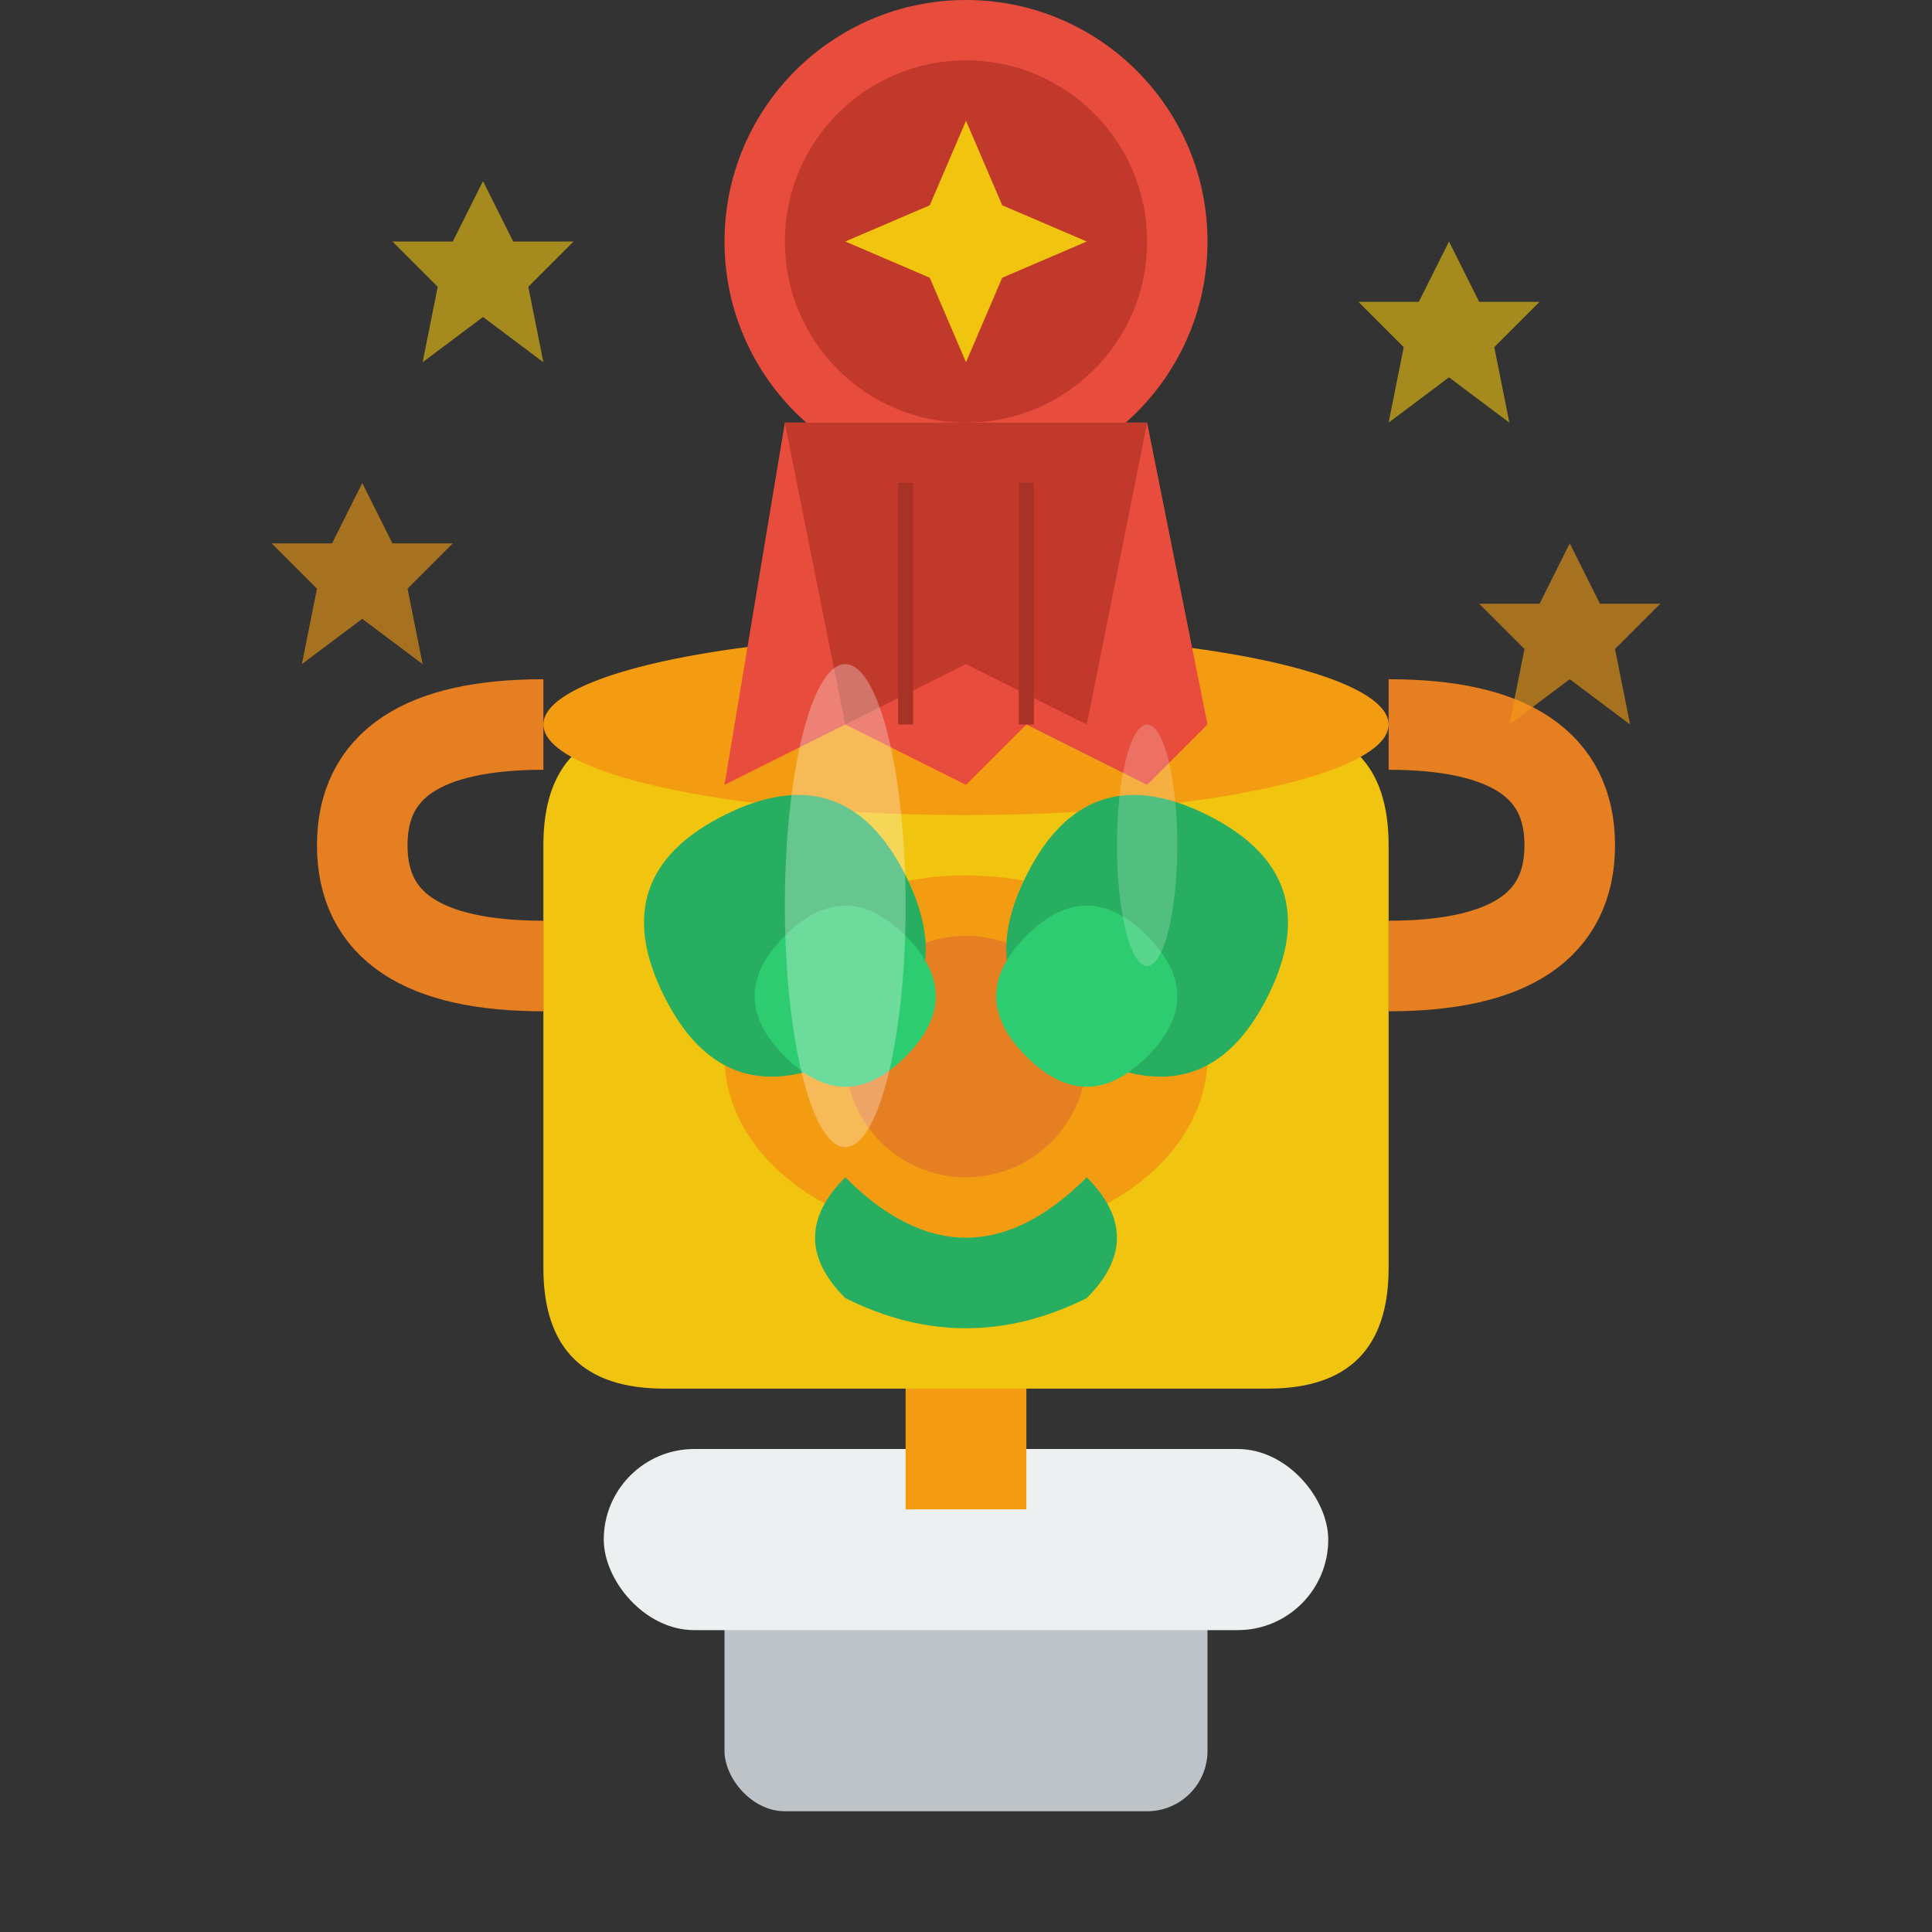
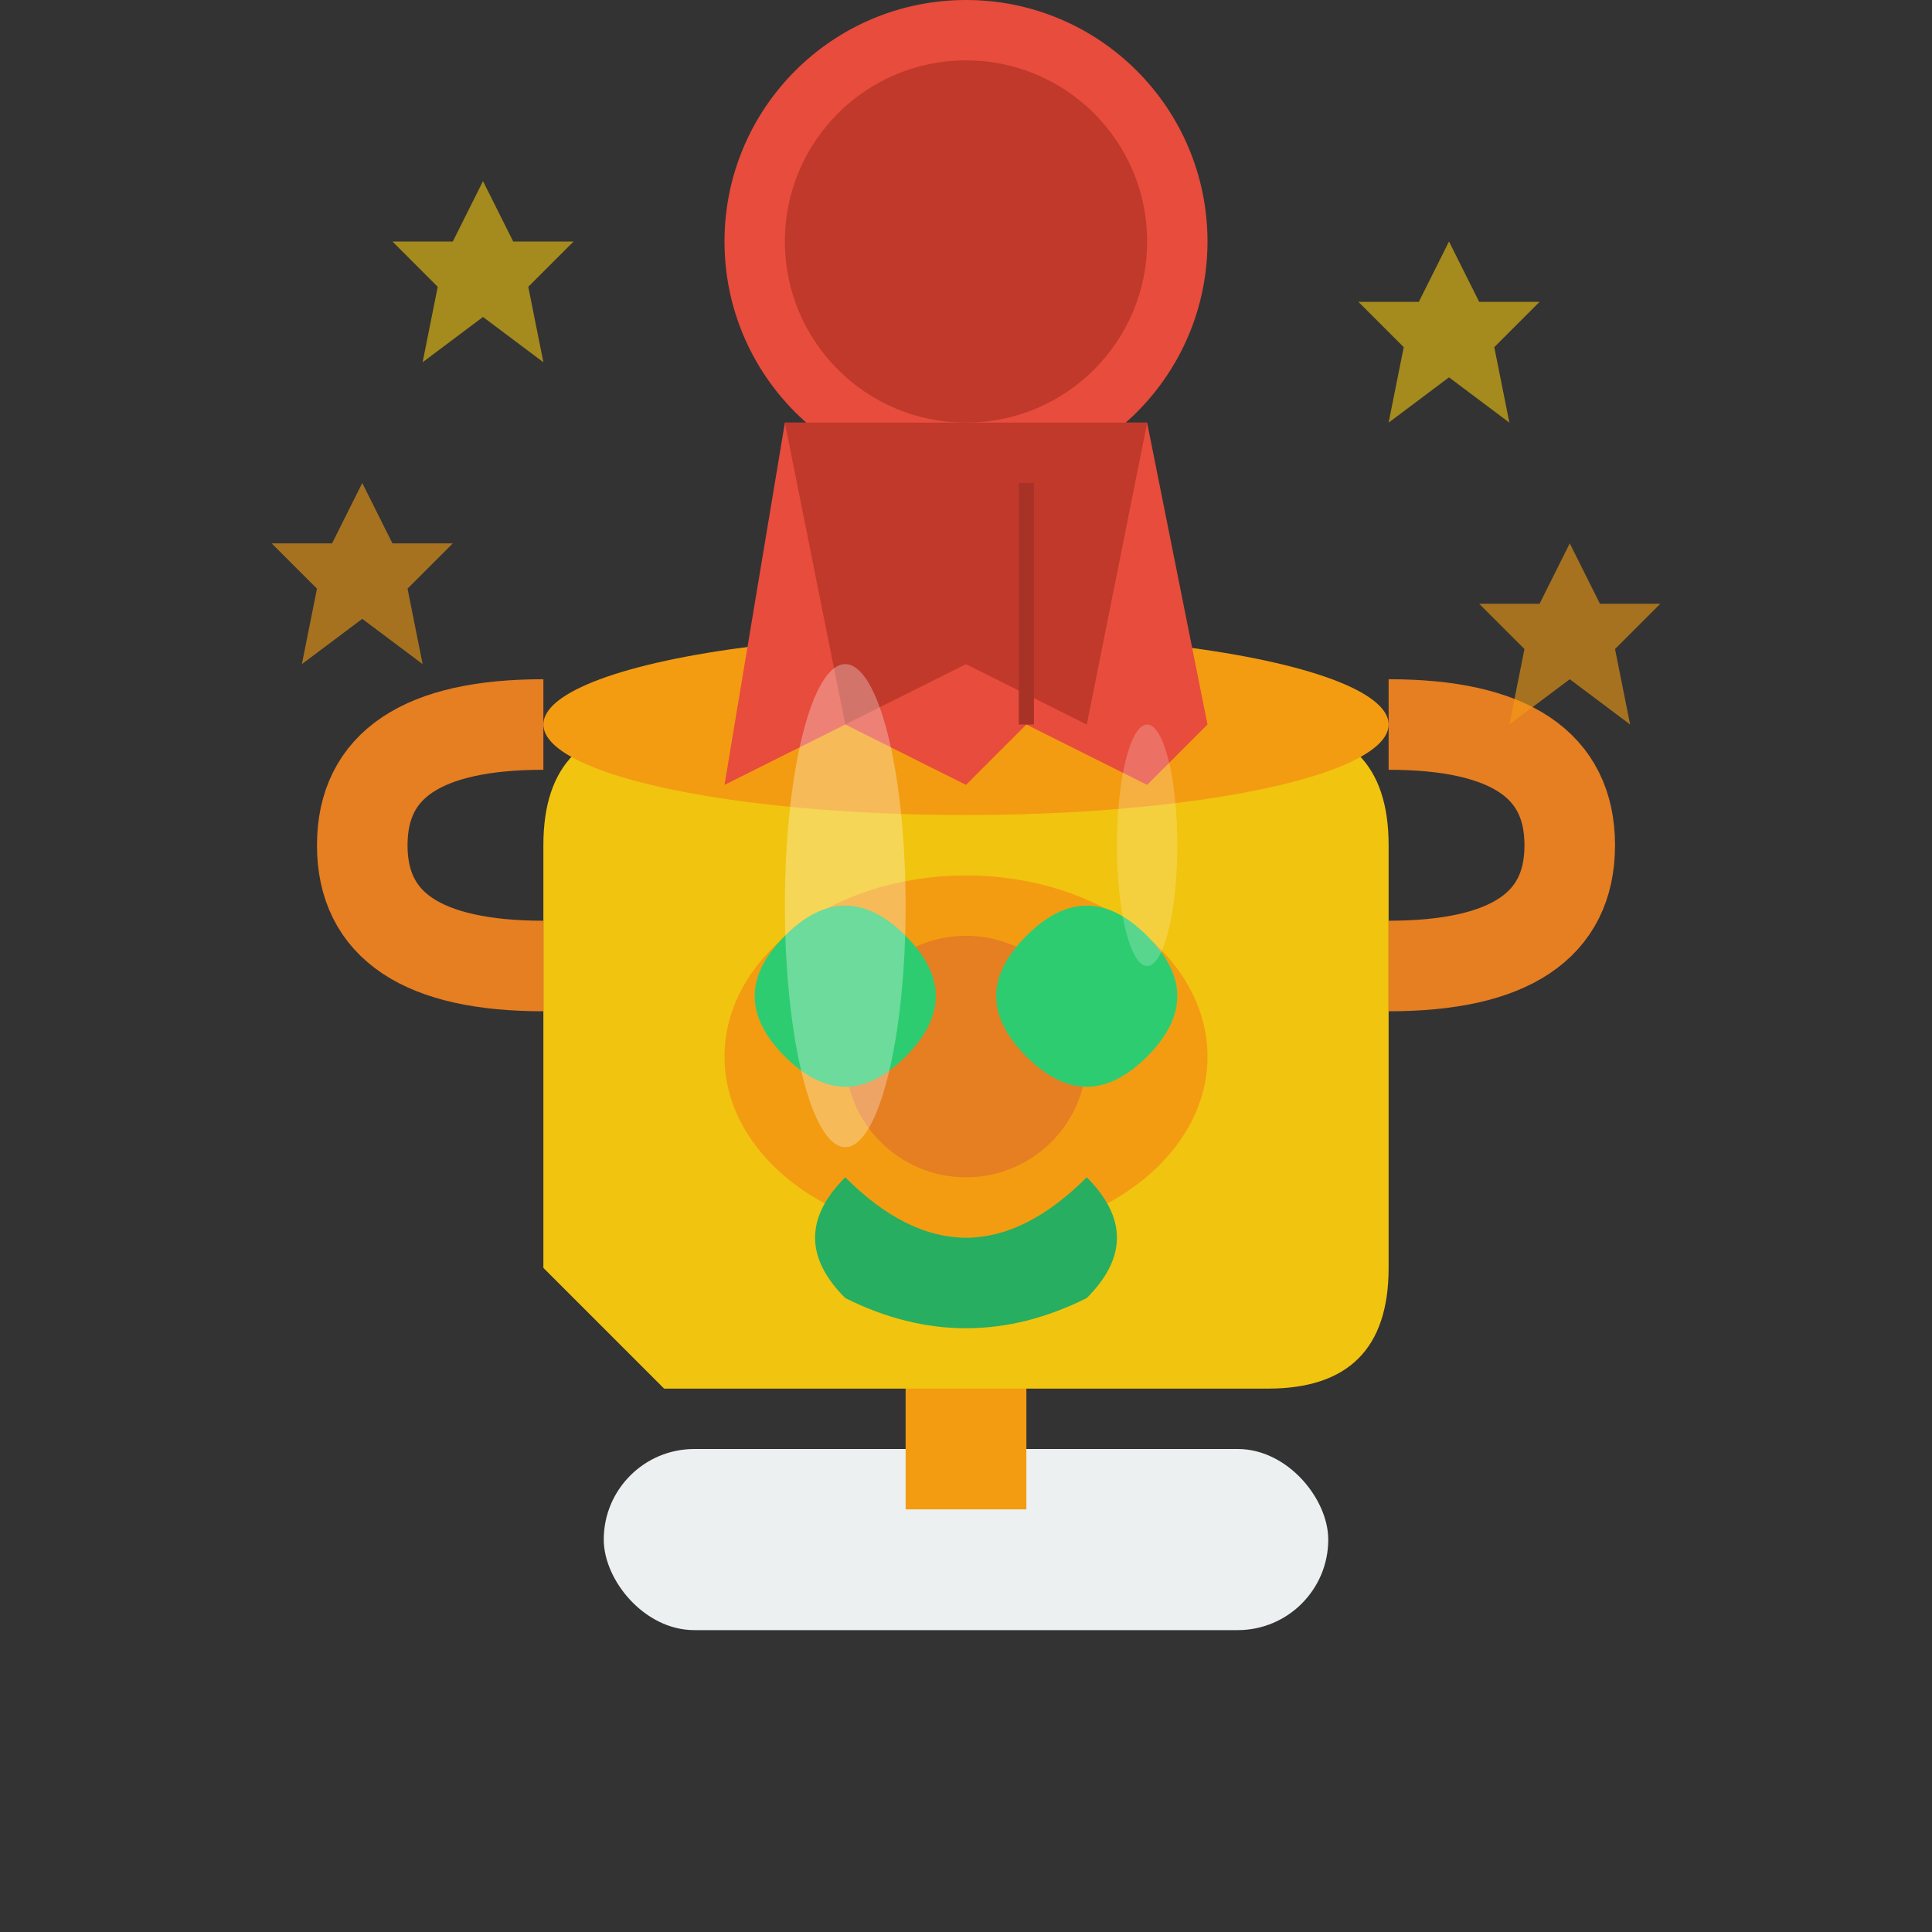
<svg xmlns="http://www.w3.org/2000/svg" width="64" height="64" viewBox="0 0 64 64" fill="none">
  <rect x="0" y="0" width="64" height="64" fill="#333333" stroke="none" />
-   <rect x="24" y="52" width="16" height="8" rx="2" fill="#BDC3C7" />
  <rect x="20" y="48" width="24" height="6" rx="3" fill="#ECF0F1" />
  <rect x="30" y="42" width="4" height="8" fill="#F39C12" />
-   <path d="M18 42 L18 28 Q18 24 22 24 L42 24 Q46 24 46 28 L46 42 Q46 46 42 46 L22 46 Q18 46 18 42 Z" fill="#F1C40F" />
+   <path d="M18 42 L18 28 Q18 24 22 24 L42 24 Q46 24 46 28 L46 42 Q46 46 42 46 L22 46 Z" fill="#F1C40F" />
  <ellipse cx="32" cy="24" rx="14" ry="3" fill="#F39C12" />
  <path d="M18 32 Q12 32 12 28 Q12 24 18 24" stroke="#E67E22" stroke-width="3" fill="none" />
  <path d="M46 32 Q52 32 52 28 Q52 24 46 24" stroke="#E67E22" stroke-width="3" fill="none" />
  <ellipse cx="32" cy="35" rx="8" ry="6" fill="#F39C12" />
  <circle cx="32" cy="35" r="4" fill="#E67E22" />
  <g transform="translate(32,35)">
-     <path d="M-8 -8 Q-12 -6 -10 -2 Q-8 2 -4 0 Q0 -2 -2 -6 Q-4 -10 -8 -8" fill="#27AE60" />
    <path d="M-6 -4 Q-8 -2 -6 0 Q-4 2 -2 0 Q0 -2 -2 -4 Q-4 -6 -6 -4" fill="#2ECC71" />
-     <path d="M8 -8 Q12 -6 10 -2 Q8 2 4 0 Q0 -2 2 -6 Q4 -10 8 -8" fill="#27AE60" />
    <path d="M6 -4 Q8 -2 6 0 Q4 2 2 0 Q0 -2 2 -4 Q4 -6 6 -4" fill="#2ECC71" />
    <path d="M-4 4 Q0 8 4 4 Q6 6 4 8 Q0 10 -4 8 Q-6 6 -4 4" fill="#27AE60" />
  </g>
  <g transform="translate(32,8)">
    <circle cx="0" cy="0" r="8" fill="#E74C3C" />
    <circle cx="0" cy="0" r="6" fill="#C0392B" />
-     <polygon points="0,-4 1.2,-1.2 4,0 1.2,1.2 0,4 -1.2,1.2 -4,0 -1.2,-1.2" fill="#F1C40F" />
    <path d="M-6 6 L-8 18 L-4 16 L0 18 L2 16 L6 18 L8 16 L6 6" fill="#E74C3C" />
    <path d="M-6 6 L-4 16 L0 14 L4 16 L6 6" fill="#C0392B" />
-     <line x1="-2" y1="8" x2="-2" y2="16" stroke="#A93226" stroke-width="0.5" />
    <line x1="2" y1="8" x2="2" y2="16" stroke="#A93226" stroke-width="0.5" />
  </g>
  <ellipse cx="28" cy="30" rx="2" ry="8" fill="#FFF" opacity="0.3" />
  <ellipse cx="38" cy="28" rx="1" ry="4" fill="#FFF" opacity="0.2" />
  <g opacity="0.6">
    <polygon points="12,16 13,18 15,18 13.5,19.5 14,22 12,20.5 10,22 10.5,19.5 9,18 11,18" fill="#F39C12" />
    <polygon points="52,18 53,20 55,20 53.5,21.5 54,24 52,22.5 50,24 50.5,21.5 49,20 51,20" fill="#F39C12" />
    <polygon points="48,8 49,10 51,10 49.5,11.5 50,14 48,12.5 46,14 46.5,11.5 45,10 47,10" fill="#F1C40F" />
    <polygon points="16,6 17,8 19,8 17.5,9.5 18,12 16,10.5 14,12 14.5,9.5 13,8 15,8" fill="#F1C40F" />
  </g>
</svg>